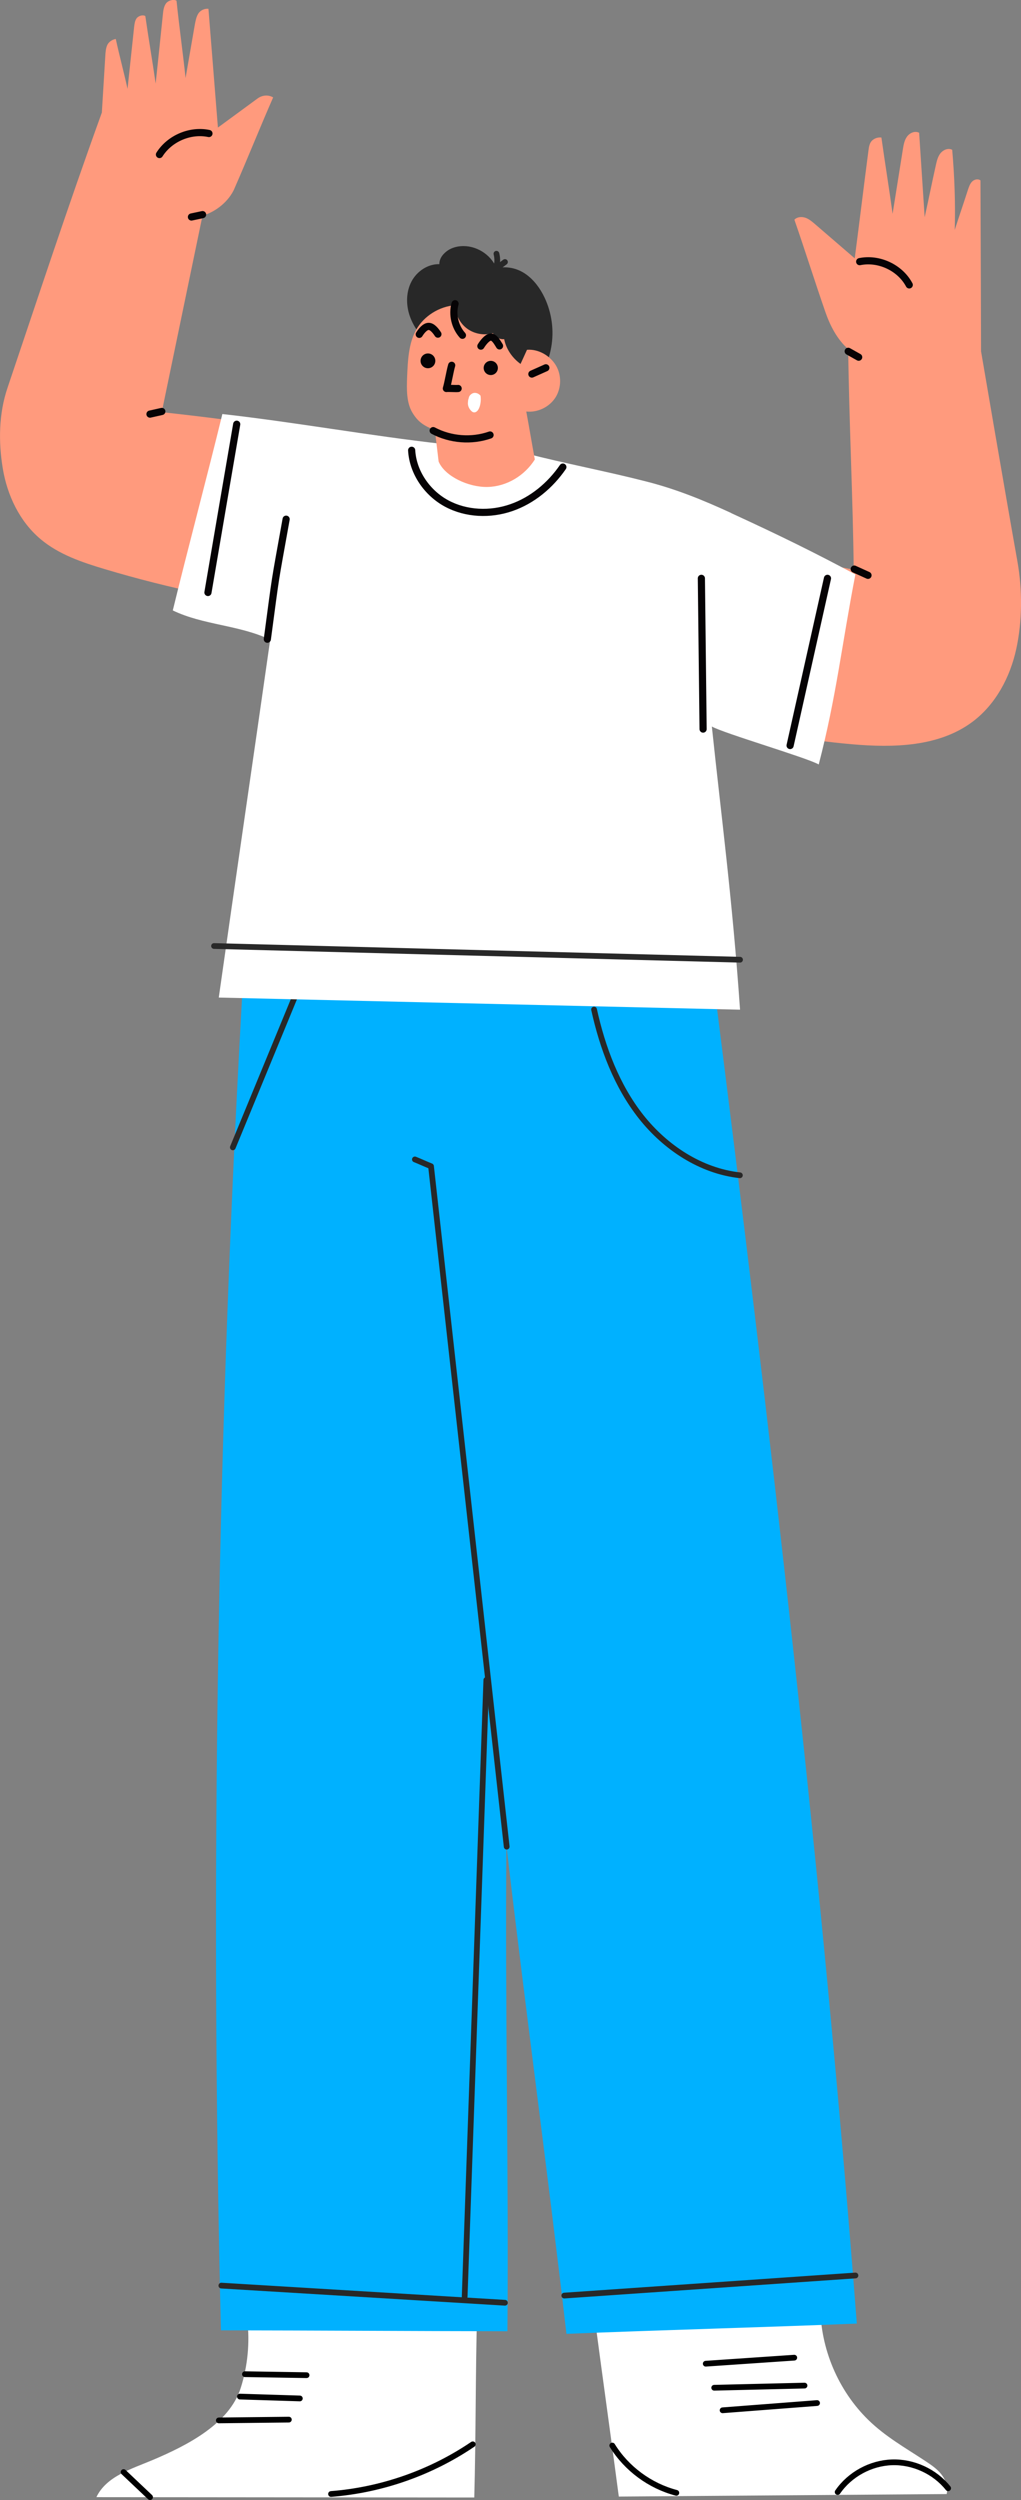
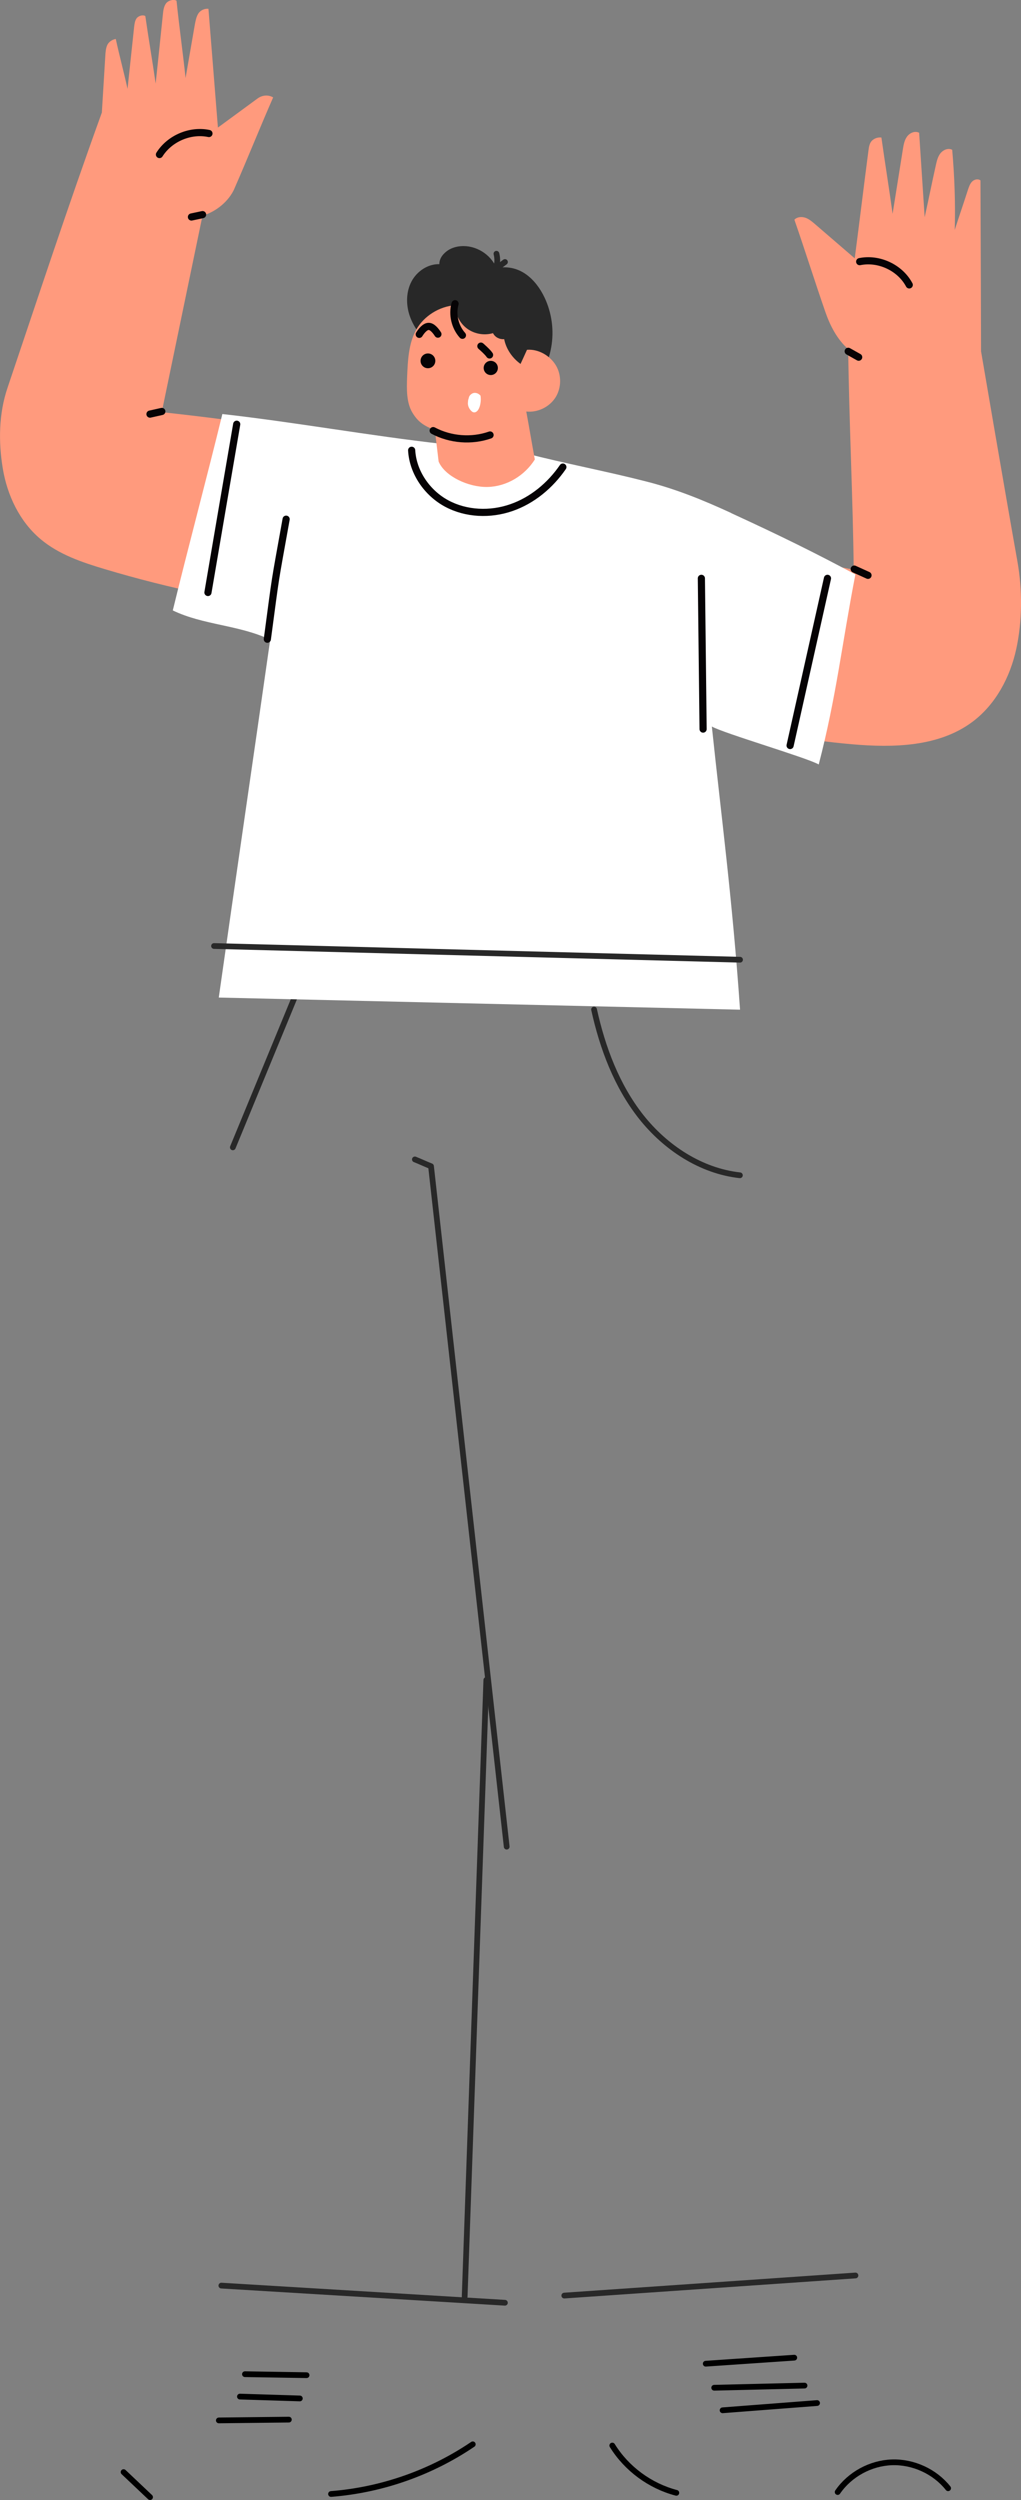
<svg xmlns="http://www.w3.org/2000/svg" id="Layer_2" data-name="Layer 2" viewBox="0 0 142.34 348.28">
  <rect x="0" y="0" width="142.34" height="348.28" fill="#808080" stroke="none" />
  <defs>
    <style> .cls-1 { fill: #00b1ff; } .cls-2 { fill: #fff; } .cls-3 { stroke: #282828; } .cls-3, .cls-4, .cls-5 { fill: none; stroke-linecap: round; stroke-linejoin: round; } .cls-3, .cls-5 { stroke-width: .8px; } .cls-4 { stroke: #060305; } .cls-5 { stroke: #000; } .cls-6 { fill: #060305; } .cls-7 { fill: #282828; } .cls-8 { fill: #ff9a7d; } </style>
  </defs>
  <g id="OBJECTS">
    <g>
      <g>
        <g>
          <path class="cls-3" d="m70.4,36.5c-.43.32-.86.65-1.29.97.25-.67.28-1.42.1-2.12" />
          <path class="cls-7" d="m59.7,47.87c-1.15-1.12-2.12-2.46-2.62-3.98-.49-1.53-.46-3.26.29-4.68.75-1.42,2.28-2.45,3.88-2.41,0-.73.39-1.28.95-1.74.56-.46,1.28-.7,2.01-.76,2.09-.19,4.23,1.12,5.01,3.07,1.4-.33,2.87-.02,4.05.8s2.05,2.02,2.66,3.31c1,2.13,1.33,4.56.92,6.88-.4,2.32-1.54,4.5-3.19,6.16l-13.97-6.65Z" />
        </g>
-         <path class="cls-2" d="m13.44,347.88c1.38-2.9,4.89-3.93,7.86-5.18,4.85-2.05,10.68-5.04,12.27-10.06.96-3.03,1.27-6.26.91-9.41,10.74-.5,21.29-.44,32.03-.94-.23,8.55-.16,17.09-.39,25.64l-52.68-.05Z" />
        <g>
          <path class="cls-5" d="m46.15,347.44c7.04-.55,13.92-2.96,19.76-6.92" />
          <path class="cls-5" d="m30.51,337.19c3.25-.04,6.51-.07,9.76-.11" />
          <path class="cls-5" d="m33.45,333.87l8.35.26" />
          <path class="cls-5" d="m34.15,330.75l8.59.14" />
          <path class="cls-5" d="m17.23,344.39c1.23,1.16,2.46,2.32,3.69,3.49" />
        </g>
      </g>
      <g>
-         <path class="cls-2" d="m131.97,347.46c.25-.97-.14-2.01-.76-2.79s-1.48-1.34-2.31-1.89c-2.75-1.81-5.47-3.34-7.83-5.64-4.21-4.1-6.68-9.92-6.71-15.8-10.55.45-20.94.78-31.49,1.24,1.11,8.43,2.29,16.79,3.4,25.22l45.71-.35Z" />
        <g>
          <path class="cls-5" d="m98.39,329.29c4.11-.28,8.23-.56,12.34-.84" />
          <path class="cls-5" d="m99.57,332.64l12.59-.3" />
          <path class="cls-5" d="m100.74,335.78c4.39-.34,8.78-.67,13.17-1.01" />
          <path class="cls-5" d="m85.36,340.69c1.99,3.22,5.26,5.63,8.93,6.59" />
          <path class="cls-5" d="m116.78,347.17c1.69-2.46,4.59-4.04,7.57-4.14s5.98,1.28,7.83,3.61" />
        </g>
      </g>
      <g>
        <g>
          <path class="cls-8" d="m141.68,90.41c.85-3.93.86-8.24.16-12.2-1.76-9.86-5.07-29.27-5.07-29.27,0,0-.04-15.85-.08-23.81-.34-.26-.86-.14-1.16.16-.3.3-.44.72-.58,1.13-.62,1.94-1.23,3.68-1.85,5.62.11-3.73-.03-7.45-.35-11.17-.54-.29-1.23-.01-1.62.46-.38.47-.53,1.09-.66,1.68-.55,2.46-1.01,4.79-1.56,7.25-.25-3.94-.52-7.82-.77-11.76-.56-.31-1.3,0-1.68.52-.38.51-.49,1.17-.59,1.8-.47,2.99-.96,5.98-1.43,8.97-.49-3.57-1.06-7.06-1.56-10.63-.47-.06-.97.1-1.31.43-.34.33-.43.86-.49,1.34-.66,5.03-1.26,10.03-1.92,15.06-1.85-1.59-3.69-3.18-5.54-4.77-.41-.35-.84-.72-1.35-.89-.51-.17-1.15-.12-1.52.28,1.49,4.29,2.84,8.6,4.33,12.89.67,1.92,1.65,3.8,3.17,5.14.12,10.06.66,20.67.77,30.73-4.3-.87-8.92-1.59-13.22-2.47l-6.4,23.22c6.32,1.8,12.8,2.99,19.35,3.56,5.83.51,12.18.37,16.86-3.15,3.21-2.42,5.22-6.2,6.07-10.13Z" />
          <path class="cls-4" d="m119.85,36.45c2.67-.55,5.63.83,6.91,3.24" />
          <path class="cls-4" d="m118.25,48.94c.49.27.97.55,1.46.82" />
          <path class="cls-4" d="m119.09,79.28c.64.29,1.28.58,1.92.87" />
        </g>
        <g>
          <path class="cls-8" d="m32.68,26.27c1.84-4.19,3.56-8.51,5.4-12.7-.71-.41-1.54-.32-2.2.17-1.83,1.34-3.66,2.69-5.5,4.03-.43-5.5-.89-11.04-1.32-16.54-.54-.07-1.13.21-1.42.67-.28.46-.38,1.01-.48,1.54-.43,2.48-.86,4.95-1.29,7.43-.38-3.6-.89-7.16-1.26-10.77-.44-.26-1.2-.02-1.49.41-.29.43-.36.96-.41,1.48-.33,3.22-.67,6.44-1.01,9.66-.45-3.15-.99-6.26-1.44-9.41-.35-.23-.98-.02-1.22.32-.24.34-.29.78-.34,1.19-.31,2.88-.61,5.76-.92,8.63-.51-2.32-1.14-4.64-1.64-6.95-.5.08-1,.41-1.2.88s-.23.99-.26,1.5c-.16,2.62-.32,5.25-.48,7.87C9.32,29.18,5.37,41.23,1.05,54.02c-1.22,3.6-1.28,7.51-.66,11.25.62,3.75,2.36,7.4,5.27,9.84,2.54,2.14,5.78,3.23,8.96,4.18,9.03,2.7,18.29,4.62,27.65,5.74,1.56-5.79,3.21-11.73,4.77-17.52l-6.69-7.65c-6-1.2-17.8-2.44-17.8-2.44,0,0,3.89-18.75,5.68-27.37,1.88-.55,3.67-1.99,4.46-3.79Z" />
          <path class="cls-4" d="m22.23,21.53c1.42-2.25,4.3-3.48,6.9-2.93" />
          <path class="cls-4" d="m28.24,29.9l-1.55.33" />
          <path class="cls-4" d="m22.56,57.32c-.55.12-1.1.25-1.65.37" />
        </g>
      </g>
      <g>
-         <path class="cls-1" d="m33.96,135.22c-3.64,63.06-4.7,126.27-3.16,189.42,13.41.02,26.53.11,39.94.13.19-22.59-.34-45.08-.14-67.67,2.67,22.92,5.71,45.11,8.37,68.03,13.57-.54,26.91-.89,40.48-1.43-4.8-62.47-12.13-125.24-20.02-187.39l-65.46-1.09Z" />
        <g>
          <path class="cls-3" d="m32.46,159.84c2.9-7.02,5.79-14.05,8.69-21.07" />
          <path class="cls-3" d="m82.82,140.64c1.18,5.35,3.16,10.63,6.55,14.93,3.4,4.3,8.33,7.56,13.78,8.16" />
          <path class="cls-3" d="m70.64,257.26c-3.52-31.6-7.03-63.19-10.55-94.79-.64-.25-1.61-.7-2.25-.95" />
          <path class="cls-3" d="m78.67,319.8c13.53-.93,27.06-1.87,40.59-2.8" />
          <path class="cls-3" d="m30.86,318.41c13.18.8,26.36,1.59,39.53,2.39" />
          <path class="cls-3" d="m64.78,319.94c1.01-28.63,2.01-57.26,3.02-85.9" />
        </g>
      </g>
      <g>
        <path class="cls-2" d="m101.94,71.47c-3.92-1.8-7.59-3.3-11.76-4.37-5.6-1.44-11.29-2.5-16.89-3.94-1.53,1.8-3.97,2.77-6.32,2.51-2.34-.26-4.23-1.74-5.33-3.83-10.2-1.15-20.43-3.01-30.64-4.16-1.99,8.2-4.92,19.16-6.91,27.36,4.24,2.05,9.33,2.03,13.58,4.08-2.38,16.7-4.8,33.14-7.17,49.85l72.67,1.69c-1.06-15.36-2.64-27.13-3.93-39.45,1.62.94,13.28,4.35,14.9,5.29,2.46-9.47,3.21-16.66,5.11-26.47-5.53-2.97-10.48-5.41-17.3-8.54Z" />
        <path class="cls-4" d="m57.39,62.73c.17,3.09,2.17,5.96,4.89,7.42s6.08,1.59,9.01.57c2.93-1.01,5.42-3.1,7.18-5.65" />
        <path class="cls-4" d="m37.27,89.05c1.3-9.71.89-7.08,2.62-16.72" />
        <path class="cls-4" d="m97.78,80.57q.12,10.5.24,21" />
        <path class="cls-4" d="m115.36,80.57c-2.01,9.01-3.19,14.28-5.21,23.29" />
        <path class="cls-4" d="m33,59.1c-1.34,7.81-2.68,15.62-4.01,23.44" />
      </g>
      <g>
        <path class="cls-8" d="m74.56,64c-.41-2.23-.78-4.44-1.19-6.67,1.57.17,3.2-.61,4.06-1.94.85-1.33.88-3.14.06-4.5s-2.45-2.29-4.02-2.16c-.29.63-.6,1.34-.9,1.97-1.14-.82-2.01-2.07-2.28-3.45-.65.05-1.27-.26-1.56-.84-1.21.36-2.59.12-3.61-.63s-1.65-2-1.66-3.26c-2.2.16-4.35,1.49-5.43,3.41-1.08,1.92-1.18,4.36-1.27,6.56-.07,1.75-.1,3.59.72,4.97s1.67,1.86,3.15,2.47c.17,1.44.35,2.93.52,4.37.86,2.06,4.17,3.6,6.83,3.54,2.66-.06,5.17-1.58,6.59-3.84Z" />
-         <path class="cls-4" d="m74.15,52.11c.65-.29,1.3-.58,1.95-.87" />
        <path class="cls-4" d="m60.39,59.99c2.41,1.28,5.36,1.51,7.93.61" />
        <g>
          <path class="cls-2" d="m66.99,55.12c-.34-.4-.86-.49-1.19-.28-.28.18-.4.34-.46.65-.11.3-.08.4-.1.52-.07.52.19,1,.52,1.29.31.28.71.16.96-.3.26-.46.37-1.22.27-1.88Z" />
          <circle class="cls-6" cx="68.42" cy="51.26" r=".99" />
          <circle class="cls-6" cx="59.66" cy="50.27" r="1.03" />
-           <path class="cls-4" d="m62.97,50.89c-.25.85-.49,2.39-.74,3.23.27-.04,1.38.04,1.64,0" />
          <path class="cls-4" d="m58.45,46.58c.27-.44.78-1.1,1.3-1.11s1.02.65,1.3,1.08" />
-           <path class="cls-4" d="m67.04,48.22c.27-.44.87-1.25,1.39-1.26s.93.8,1.21,1.23" />
+           <path class="cls-4" d="m67.04,48.22s.93.8,1.21,1.23" />
        </g>
        <path class="cls-4" d="m63.44,42.31c-.42,1.51-.02,3.23,1.03,4.4" />
      </g>
      <path class="cls-3" d="m103.17,133.7c-24.44-.64-48.89-1.27-73.33-1.91" />
    </g>
  </g>
</svg>